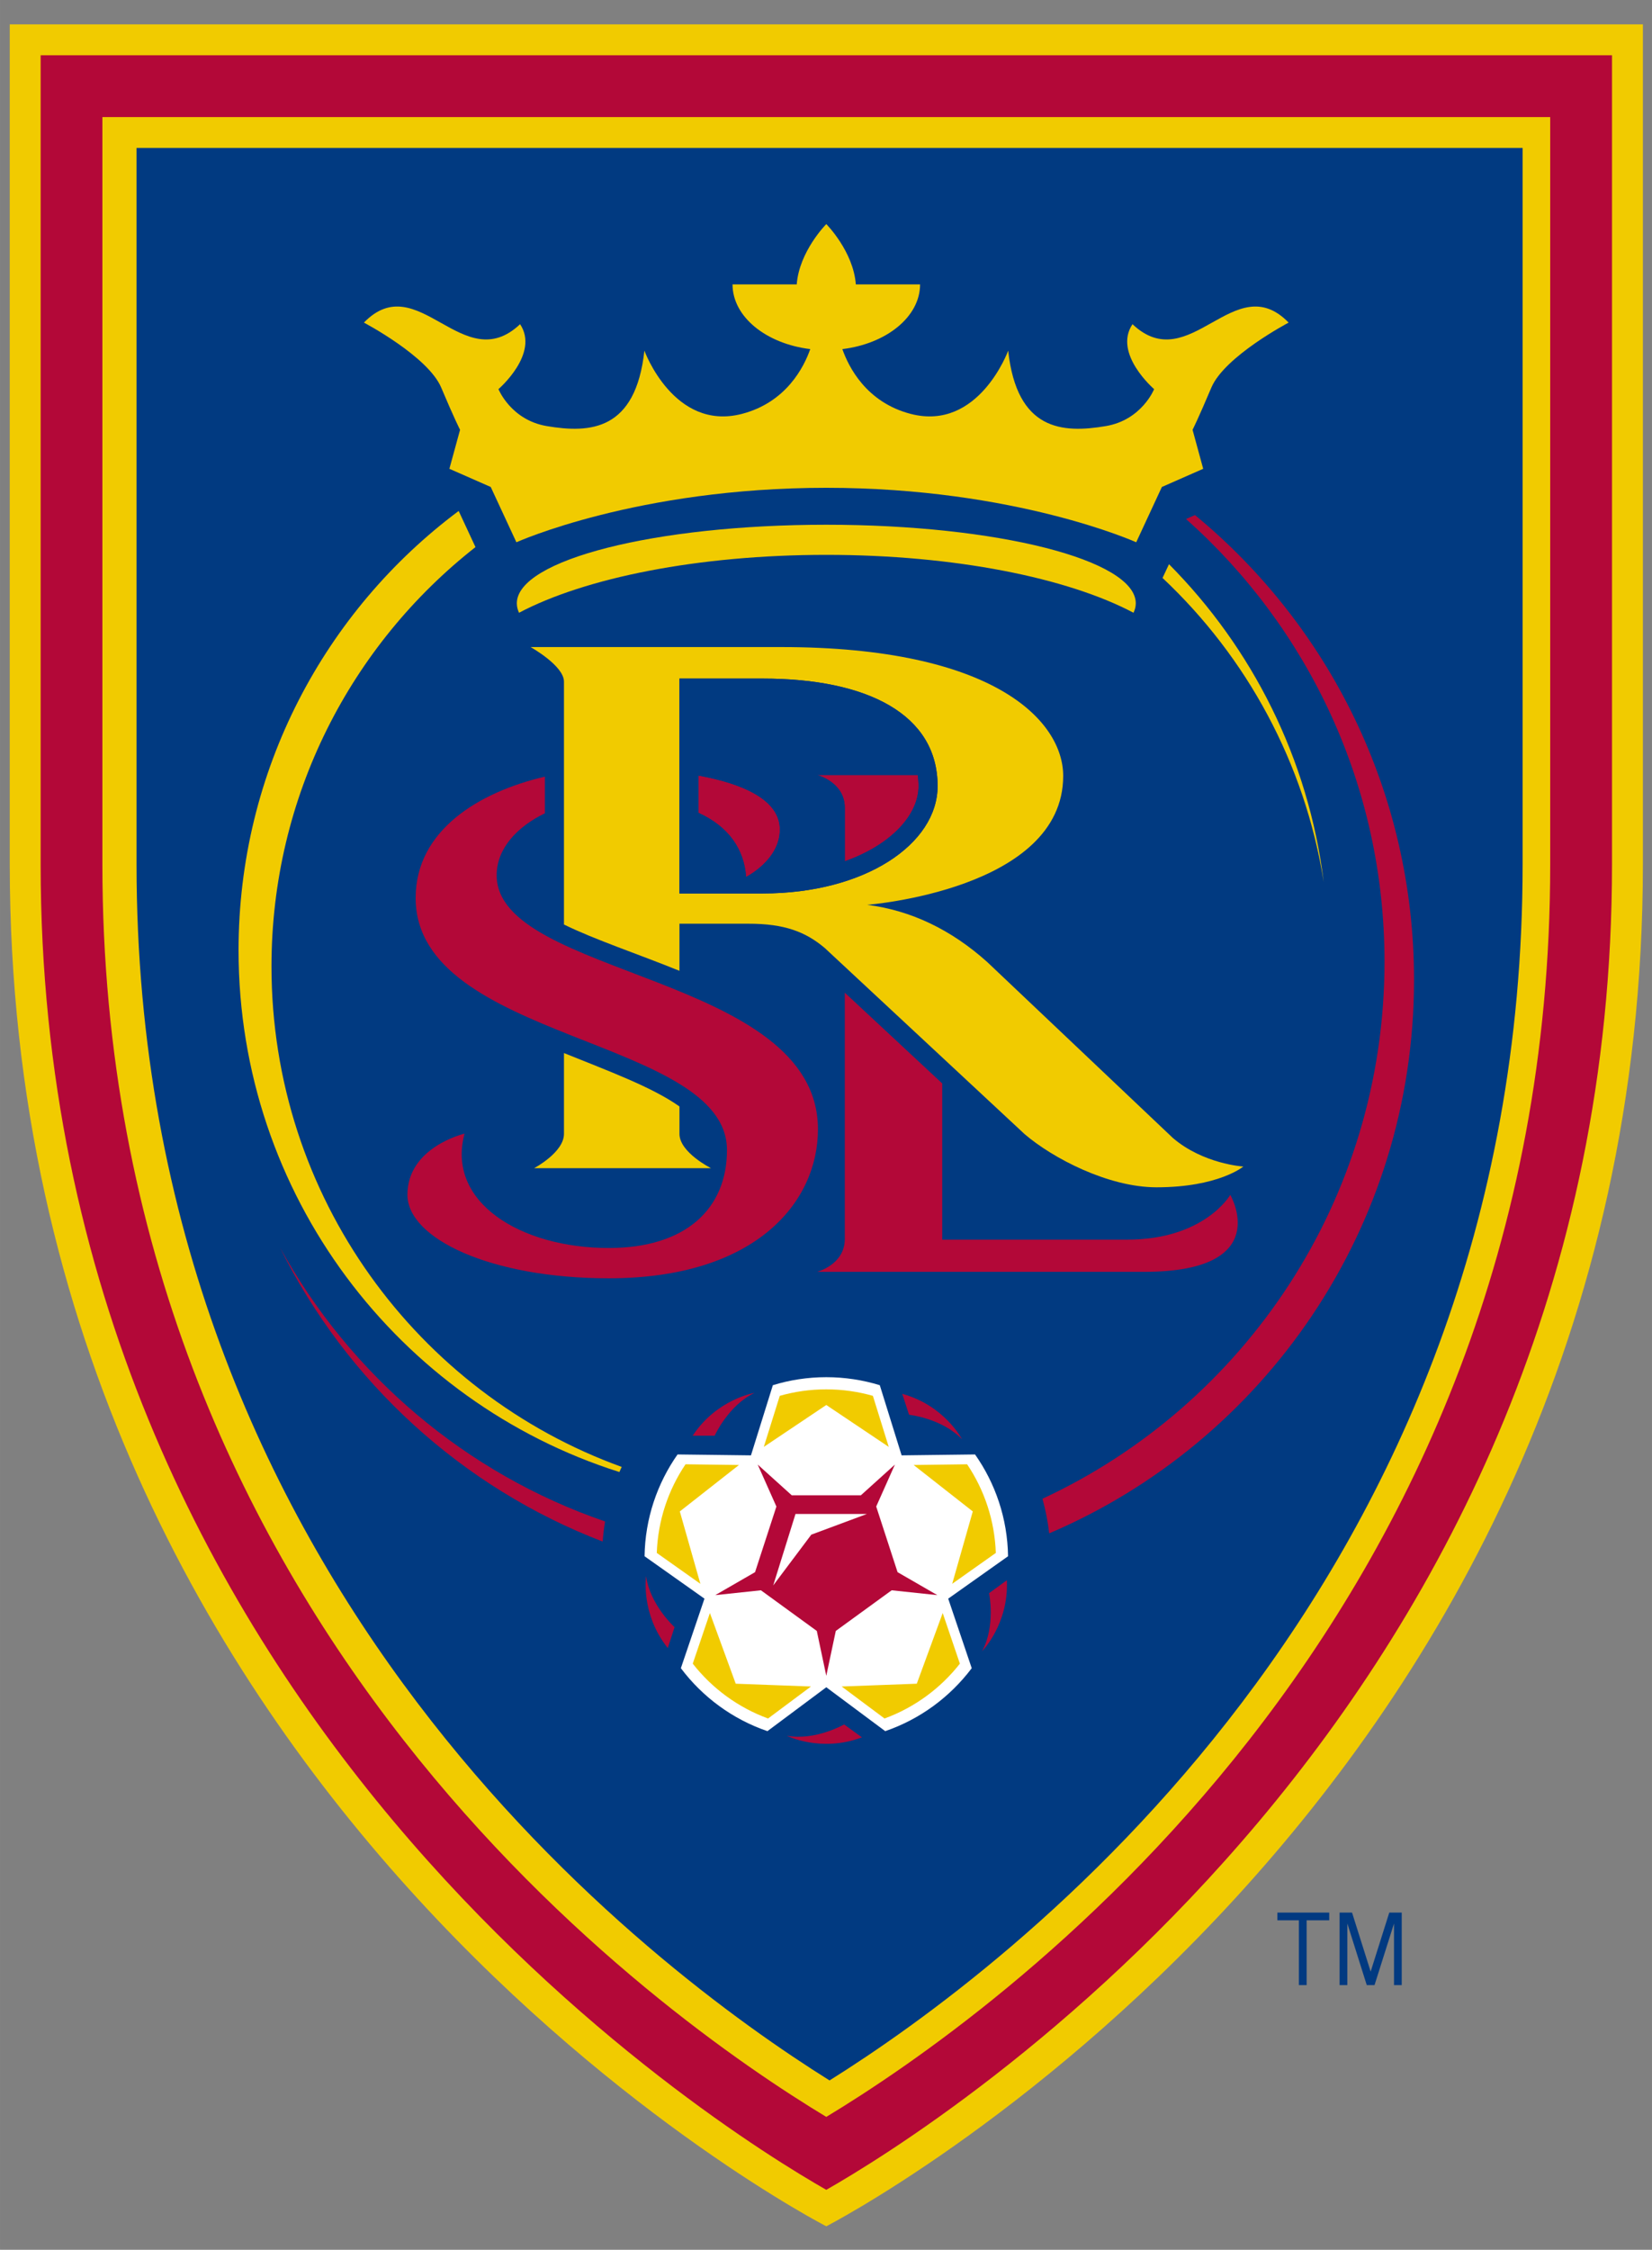
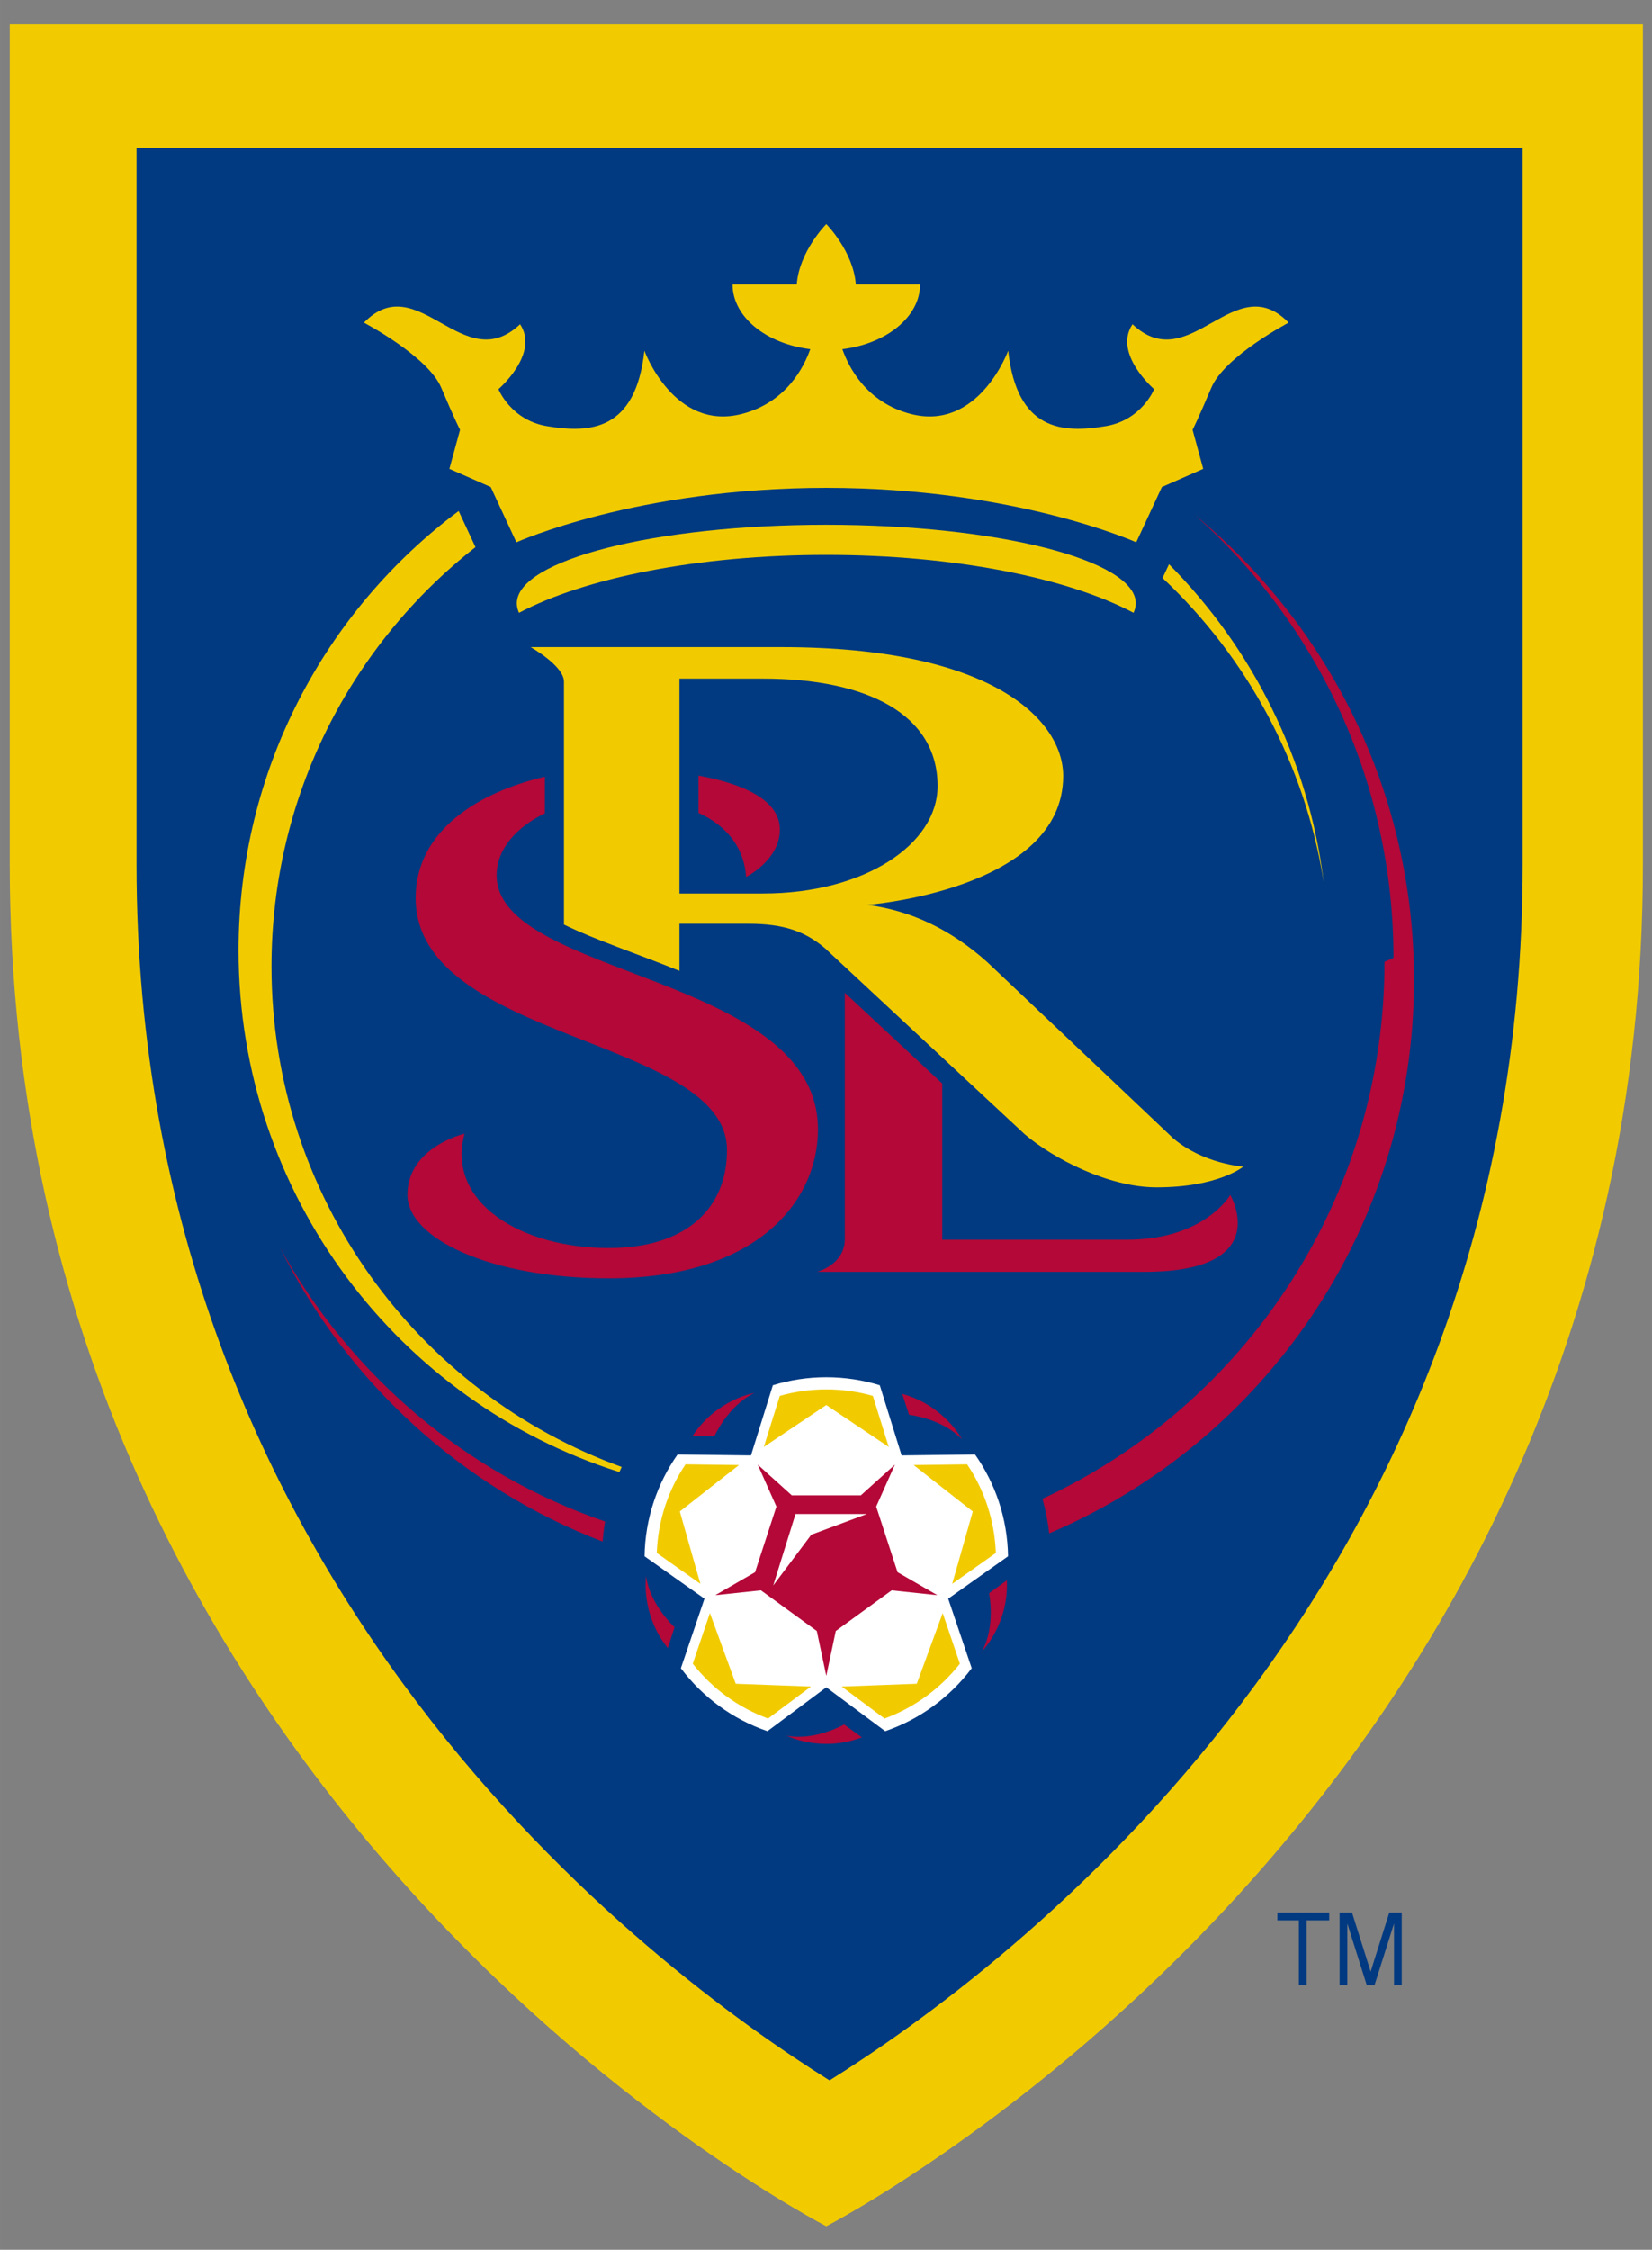
<svg xmlns="http://www.w3.org/2000/svg" xmlns:ns1="http://www.inkscape.org/namespaces/inkscape" xmlns:ns2="http://sodipodi.sourceforge.net/DTD/sodipodi-0.dtd" width="67.802mm" height="92.311mm" viewBox="0 0 240.242 327.087" id="svg2" version="1.1" ns1:version="0.91 r13725" ns2:docname="Real_Salt_Lake_2010.svg">
  <rect x="0" y="0" width="240.242" height="327.087" fill="#808080" stroke="none" />
  <defs id="defs4" />
  <ns2:namedview id="base" pagecolor="#ffffff" bordercolor="#666666" borderopacity="1.0" ns1:pageopacity="0.0" ns1:pageshadow="2" ns1:zoom="0.35" ns1:cx="254.98875" ns1:cy="703.37445" ns1:document-units="px" ns1:current-layer="layer1" showgrid="false" fit-margin-top="1" fit-margin-left="0.4" fit-margin-right="0.4" fit-margin-bottom="1" ns1:window-width="1366" ns1:window-height="705" ns1:window-x="-8" ns1:window-y="-8" ns1:window-maximized="1" />
  <g ns1:label="Layer 1" ns1:groupmode="layer" id="layer1" transform="translate(-120.011,-908.65)">
    <g id="g3338" transform="matrix(0.475,0,0,0.475,121.429,912.194)">
      <title id="title3340">Layer 1</title>
      <path d="M 0,-0.001 0,257.145 c 0,288.602 249.987,416.802 249.987,416.802 0,0 250.013,-128.201 250.013,-416.803 l 0,-257.145 -500,0" id="svg_1" ns1:connector-curvature="0" style="fill:#f1cb00" />
-       <path d="m 9.454,9.457 0,247.688 c 0,258.52 207.791,386.964 240.532,405.645 32.769,-18.681 240.559,-147.125 240.559,-405.645 l 0,-247.688 -481.091,0 m 462.171,247.687 c 0,233.481 -171.948,353.313 -221.638,383.322 C 200.303,610.458 28.361,490.625 28.361,257.144 l 0,-228.773 443.264,0 0,228.773 z" id="svg_2" ns1:connector-curvature="0" style="fill:#b30838" />
      <path d="m 38.815,37.818 0,219.326 c 0,221.448 158.377,338.473 212.171,372.161 C 304.792,595.617 463.177,478.593 463.177,257.144 l 0,-219.326 -424.362,0" id="svg_3" ns1:connector-curvature="0" style="fill:#013a81" />
      <path d="m 305.638,468.864 c -0.177,-11.579 -3.887,-22.319 -10.106,-31.156 l -22.48,0.279 -6.681,-21.473 c -5.18,-1.594 -10.688,-2.453 -16.383,-2.453 -5.698,0 -11.198,0.859 -16.359,2.453 l -6.7,21.473 -22.475,-0.279 c -6.21,8.837 -9.928,19.578 -10.104,31.156 l 18.34,12.979 -7.223,21.287 c 6.639,8.83 15.836,15.619 26.496,19.268 l 18.026,-13.435 18.04,13.435 c 10.647,-3.649 19.836,-10.438 26.488,-19.268 l -7.201,-21.287 18.322,-12.979" id="svg_4" ns1:connector-curvature="0" style="fill:#ffffff" />
      <path d="m 352.932,169.436 c 25.715,24.153 43.58,56.608 49.357,93.106 -4.666,-37.808 -21.917,-71.669 -47.377,-97.317 l -1.98,4.211" id="svg_5" ns1:connector-curvature="0" style="fill:#f1cb00" />
      <path d="M 187.35,441.526 C 124.844,418.929 80.131,358.884 80.131,288.343 c 0,-52.167 24.463,-98.553 62.455,-128.352 l -5.147,-11.06 c -40.888,30.523 -67.39,79.385 -67.39,134.473 0,74.911 49.025,138.299 116.598,159.681 0.214,-0.523 0.46,-1.046 0.703,-1.559" id="svg_6" ns1:connector-curvature="0" style="fill:#f1cb00" />
      <path d="m 299.303,287.026 c -11.122,-9.983 -23.383,-15.823 -36.791,-17.546 0,0 60.009,-4.584 60.009,-39.447 0,-16.765 -20.982,-39.444 -86.301,-39.444 l -76.756,0 c 0,0 10.213,5.705 10.213,10.573 l 0,74.347 c 9.5,4.66 22.46,8.946 35.359,14.173 l 0,-14.418 21.064,0 c 11.185,-0.026 17.578,2.524 23.396,7.412 l 61.227,57.002 c 8.573,7.331 25.566,16.262 40.364,16.262 18.99,0 26.584,-6.349 26.584,-6.349 0,0 -12.262,-0.765 -21.565,-8.743 l -56.803,-53.822 m -68.754,-21.024 -25.511,0 0,-65.769 25.511,0 c 32.105,0 53.521,11 53.521,32.884 0,17.762 -22.242,32.885 -53.521,32.885 z" id="svg_7" ns1:connector-curvature="0" style="fill:#f1cb00" />
-       <path d="m 169.678,314.851 0,24.734 c 0,5.682 -9.148,10.509 -9.148,10.509 l 54.171,0 c 0,0 -9.664,-4.828 -9.664,-10.509 l 0,-8.384 c -8.354,-5.935 -21.661,-10.81 -35.359,-16.35" id="svg_8" ns1:connector-curvature="0" style="fill:#f1cb00" />
      <path d="m 132.095,111.175 c 4.034,9.57 5.77,12.914 5.77,12.914 l -3.268,11.935 12.661,5.569 7.854,16.921 c 0,0 36.926,-16.671 94.876,-16.671 57.942,0 94.89,16.671 94.89,16.671 l 7.853,-16.921 12.654,-5.569 -3.255,-11.935 c 0,0 1.71,-3.344 5.752,-12.914 4.04,-9.574 23.661,-19.896 23.661,-19.896 -16.569,-17.043 -30.289,17.042 -47.805,0.488 -6.022,9.013 6.625,19.876 6.625,19.876 0,0 -3.778,9.46 -14.81,11.313 -13.306,2.245 -27.196,1.41 -29.873,-23.085 0,0 -9.027,24.759 -29.86,19.347 -13.57,-3.533 -18.996,-14.358 -20.909,-19.828 13.503,-1.643 23.791,-9.888 23.791,-19.802 l -19.666,0 C 258.275,69.454 249.989,61.126 249.989,61.126 c 0,0 -8.288,8.328 -9.047,18.462 l -19.655,0 c 0,9.914 10.281,18.159 23.791,19.802 -1.912,5.47 -7.338,16.295 -20.915,19.828 C 203.315,124.63 194.298,99.871 194.298,99.871 191.626,124.366 177.736,125.201 164.43,122.956 153.416,121.103 149.618,111.643 149.618,111.643 c 0,0 12.656,-10.863 6.621,-19.876 -17.497,16.554 -31.238,-17.532 -47.813,-0.488 -0.001,0 19.641,10.322 23.669,19.896" id="svg_9" ns1:connector-curvature="0" style="fill:#f1cb00" />
      <path d="m 344.048,180.092 c 0.449,-0.949 0.693,-1.912 0.693,-2.896 0,-13.285 -42.441,-24.047 -94.754,-24.047 -52.308,0 -94.74,10.762 -94.74,24.047 0,0.984 0.229,1.947 0.67,2.896 20.177,-10.674 54.75,-17.726 94.07,-17.726 39.319,3e-5 73.907,7.052 94.061,17.726" id="svg_10" ns1:connector-curvature="0" style="fill:#f1cb00" />
      <path d="m 205.146,455.148 18.106,-14.212 -16.358,-0.219 c -5.259,7.814 -8.448,17.112 -8.801,27.136 l 13.347,9.446 -6.294,-22.151" id="svg_11" ns1:connector-curvature="0" style="fill:#f1cb00" />
      <path d="m 264.255,419.77 c -4.537,-1.288 -9.317,-1.987 -14.268,-1.987 -4.944,0 -9.726,0.699 -14.241,1.987 l -4.885,15.624 19.125,-12.822 19.124,12.822 -4.855,-15.624" id="svg_12" ns1:connector-curvature="0" style="fill:#f1cb00" />
      <path d="m 276.732,440.936 18.108,14.212 -6.301,22.151 13.353,-9.446 c -0.353,-10.024 -3.538,-19.322 -8.788,-27.136 l -16.372,0.219" id="svg_13" ns1:connector-curvature="0" style="fill:#f1cb00" />
      <path d="m 214.355,486.244 -5.248,15.497 c 5.913,7.558 13.875,13.426 23.058,16.784 l 13.128,-9.794 -23.029,-0.853 -7.909,-21.634" id="svg_14" ns1:connector-curvature="0" style="fill:#f1cb00" />
      <path d="m 277.695,507.879 -23.003,0.853 13.129,9.794 c 9.184,-3.358 17.146,-9.227 23.071,-16.784 l -5.262,-15.497 -7.935,21.634" id="svg_15" ns1:connector-curvature="0" style="fill:#f1cb00" />
-       <path d="m 420.899,286.903 c 0,72.877 -42.916,135.668 -104.724,164.36 0.943,3.439 1.654,6.965 2.062,10.593 65.645,-27.97 111.694,-93.291 111.694,-169.413 0,-57.325 -26.124,-108.52 -67.064,-142.253 l -2.745,1.201 c 37.292,33.155 60.777,81.57 60.777,135.512" id="svg_16" ns1:connector-curvature="0" style="fill:#b30838" />
+       <path d="m 420.899,286.903 c 0,72.877 -42.916,135.668 -104.724,164.36 0.943,3.439 1.654,6.965 2.062,10.593 65.645,-27.97 111.694,-93.291 111.694,-169.413 0,-57.325 -26.124,-108.52 -67.064,-142.253 c 37.292,33.155 60.777,81.57 60.777,135.512" id="svg_16" ns1:connector-curvature="0" style="fill:#b30838" />
      <path d="m 181.519,464.366 c 0.162,-2.074 0.407,-4.122 0.745,-6.146 C 139.661,443.599 104.234,413.408 82.737,374.387 c 20.406,41.125 55.711,73.474 98.782,89.979" id="svg_17" ns1:connector-curvature="0" style="fill:#b30838" />
-       <path d="m 255.656,239.791 0,16.371 c 14.337,-5.106 22.583,-14.303 22.583,-23.044 0,-1.179 -0.115,-2.3 -0.242,-3.371 l -30.817,0 c 0,-9.7e-4 8.476,2.143 8.476,10.044" id="svg_18" ns1:connector-curvature="0" style="fill:#b30838" />
      <path d="m 255.656,296.378 0,75.377 c 0,7.895 -8.476,10.059 -8.476,10.059 l 100.138,0 c 40.147,0 26.354,-23.553 26.354,-23.553 0,0 -7.839,13.704 -31.604,13.704 l -56.586,0 0,-47.815 -29.826,-27.772" id="svg_19" ns1:connector-curvature="0" style="fill:#b30838" />
      <path d="m 225.436,260.935 c 0,0 10.335,-5.119 10.335,-14.505 0,-9.102 -11.366,-14.044 -24.901,-16.508 l 0,11.407 c 9.406,4.295 13.969,11.285 14.566,19.606" id="svg_20" ns1:connector-curvature="0" style="fill:#b30838" />
      <path d="m 121.752,358.22 c 0,13.435 25.594,25.572 61.624,25.572 45.214,0 64.06,-23.444 64.06,-45.6 0,-47.479 -98.367,-46.509 -98.367,-77.757 0,-8.146 6.189,-14.812 14.763,-18.97 l 0,-11.216 c -20.224,4.72 -39.565,16.452 -39.565,37.122 0,44 95.316,42.55 95.316,77.176 0,17.824 -12.442,29.974 -36.207,29.974 -26.95,0 -49.798,-14.023 -44.144,-35 0.001,0 -17.48,4.077 -17.48,18.699" id="svg_21" ns1:connector-curvature="0" style="fill:#b30838" />
      <path d="m 194.823,474.946 c 0,0 -1.754,11.542 6.635,22.011 l 2.074,-6.387 c 0,-6e-5 -7.527,-6.825 -8.709,-15.624" id="svg_22" ns1:connector-curvature="0" style="fill:#b30838" />
      <path d="m 237.914,523.806 c 0,0 10.433,5.231 22.985,0.49 l -5.453,-3.946 c 0,0 -8.798,5.051 -17.532,3.456" id="svg_23" ns1:connector-curvature="0" style="fill:#b30838" />
      <path d="m 299.832,480.167 c 0,0 2.074,9.956 -2.136,17.753 0,0 8.198,-8.314 7.575,-21.712 l -5.439,3.959" id="svg_24" ns1:connector-curvature="0" style="fill:#b30838" />
      <path d="m 273.247,419.161 2.075,6.394 c 0,0 10.112,1.091 16.222,7.508 0,-9.7e-4 -5.358,-10.364 -18.297,-13.902" id="svg_25" ns1:connector-curvature="0" style="fill:#b30838" />
      <path d="m 227.974,418.875 c 0,0 -11.521,1.896 -18.894,13.099 l 6.728,0 c -9.9e-4,0 4.175,-9.275 12.166,-13.099" id="svg_26" ns1:connector-curvature="0" style="fill:#b30838" />
      <path d="m 265.271,453.651 5.726,-12.846 -10.432,9.416 -21.139,0 -10.435,-9.416 5.723,12.846 -6.536,20.087 -12.188,7.031 13.984,-1.484 17.109,12.438 2.904,13.741 2.91,-13.741 17.11,-12.438 13.982,1.484 -12.179,-7.031 -6.539,-20.087 m -19.875,8.606 -11.659,15.536 6.824,-21.87 21.863,0 -17.028,6.334 z" id="svg_27" ns1:connector-curvature="0" style="fill:#b30838" />
-       <path d="m 284.07,233.118 c 0,-21.884 -21.417,-32.884 -53.521,-32.884 l -25.511,0 0,65.769 25.511,0 c 31.279,-0.001 53.521,-15.124 53.521,-32.885 M 225.436,260.935 c -0.596,-8.322 -5.159,-15.312 -14.566,-19.606 l 0,-11.406 c 13.536,2.463 24.901,7.406 24.901,16.508 0,9.386 -10.335,14.504 -10.335,14.504 z m 30.22,-4.774 0,-16.371 c 0,-7.901 -8.476,-10.044 -8.476,-10.044 l 30.817,0 c 0.127,1.071 0.242,2.192 0.242,3.371 0,8.741 -8.246,17.938 -22.583,23.044 z" id="svg_28" ns1:connector-curvature="0" style="fill:#013a81" />
      <polyline points="388.096,580.296 394.673,580.296 394.673,600.129 397.053,600.129 397.053,580.296 403.972,580.296 403.972,577.933 388.096,577.933 388.096,580.296 " id="svg_29" style="fill:#013a81" />
      <polyline points="416.652,595.993 410.956,577.933 407.145,577.933 407.145,600.129 409.512,600.129 409.512,581.275 415.459,600.129 417.839,600.129 423.802,581.275 423.802,600.129 426.167,600.129 426.167,577.933 422.351,577.933 416.652,595.993 " id="svg_30" style="fill:#013a81" />
    </g>
  </g>
</svg>